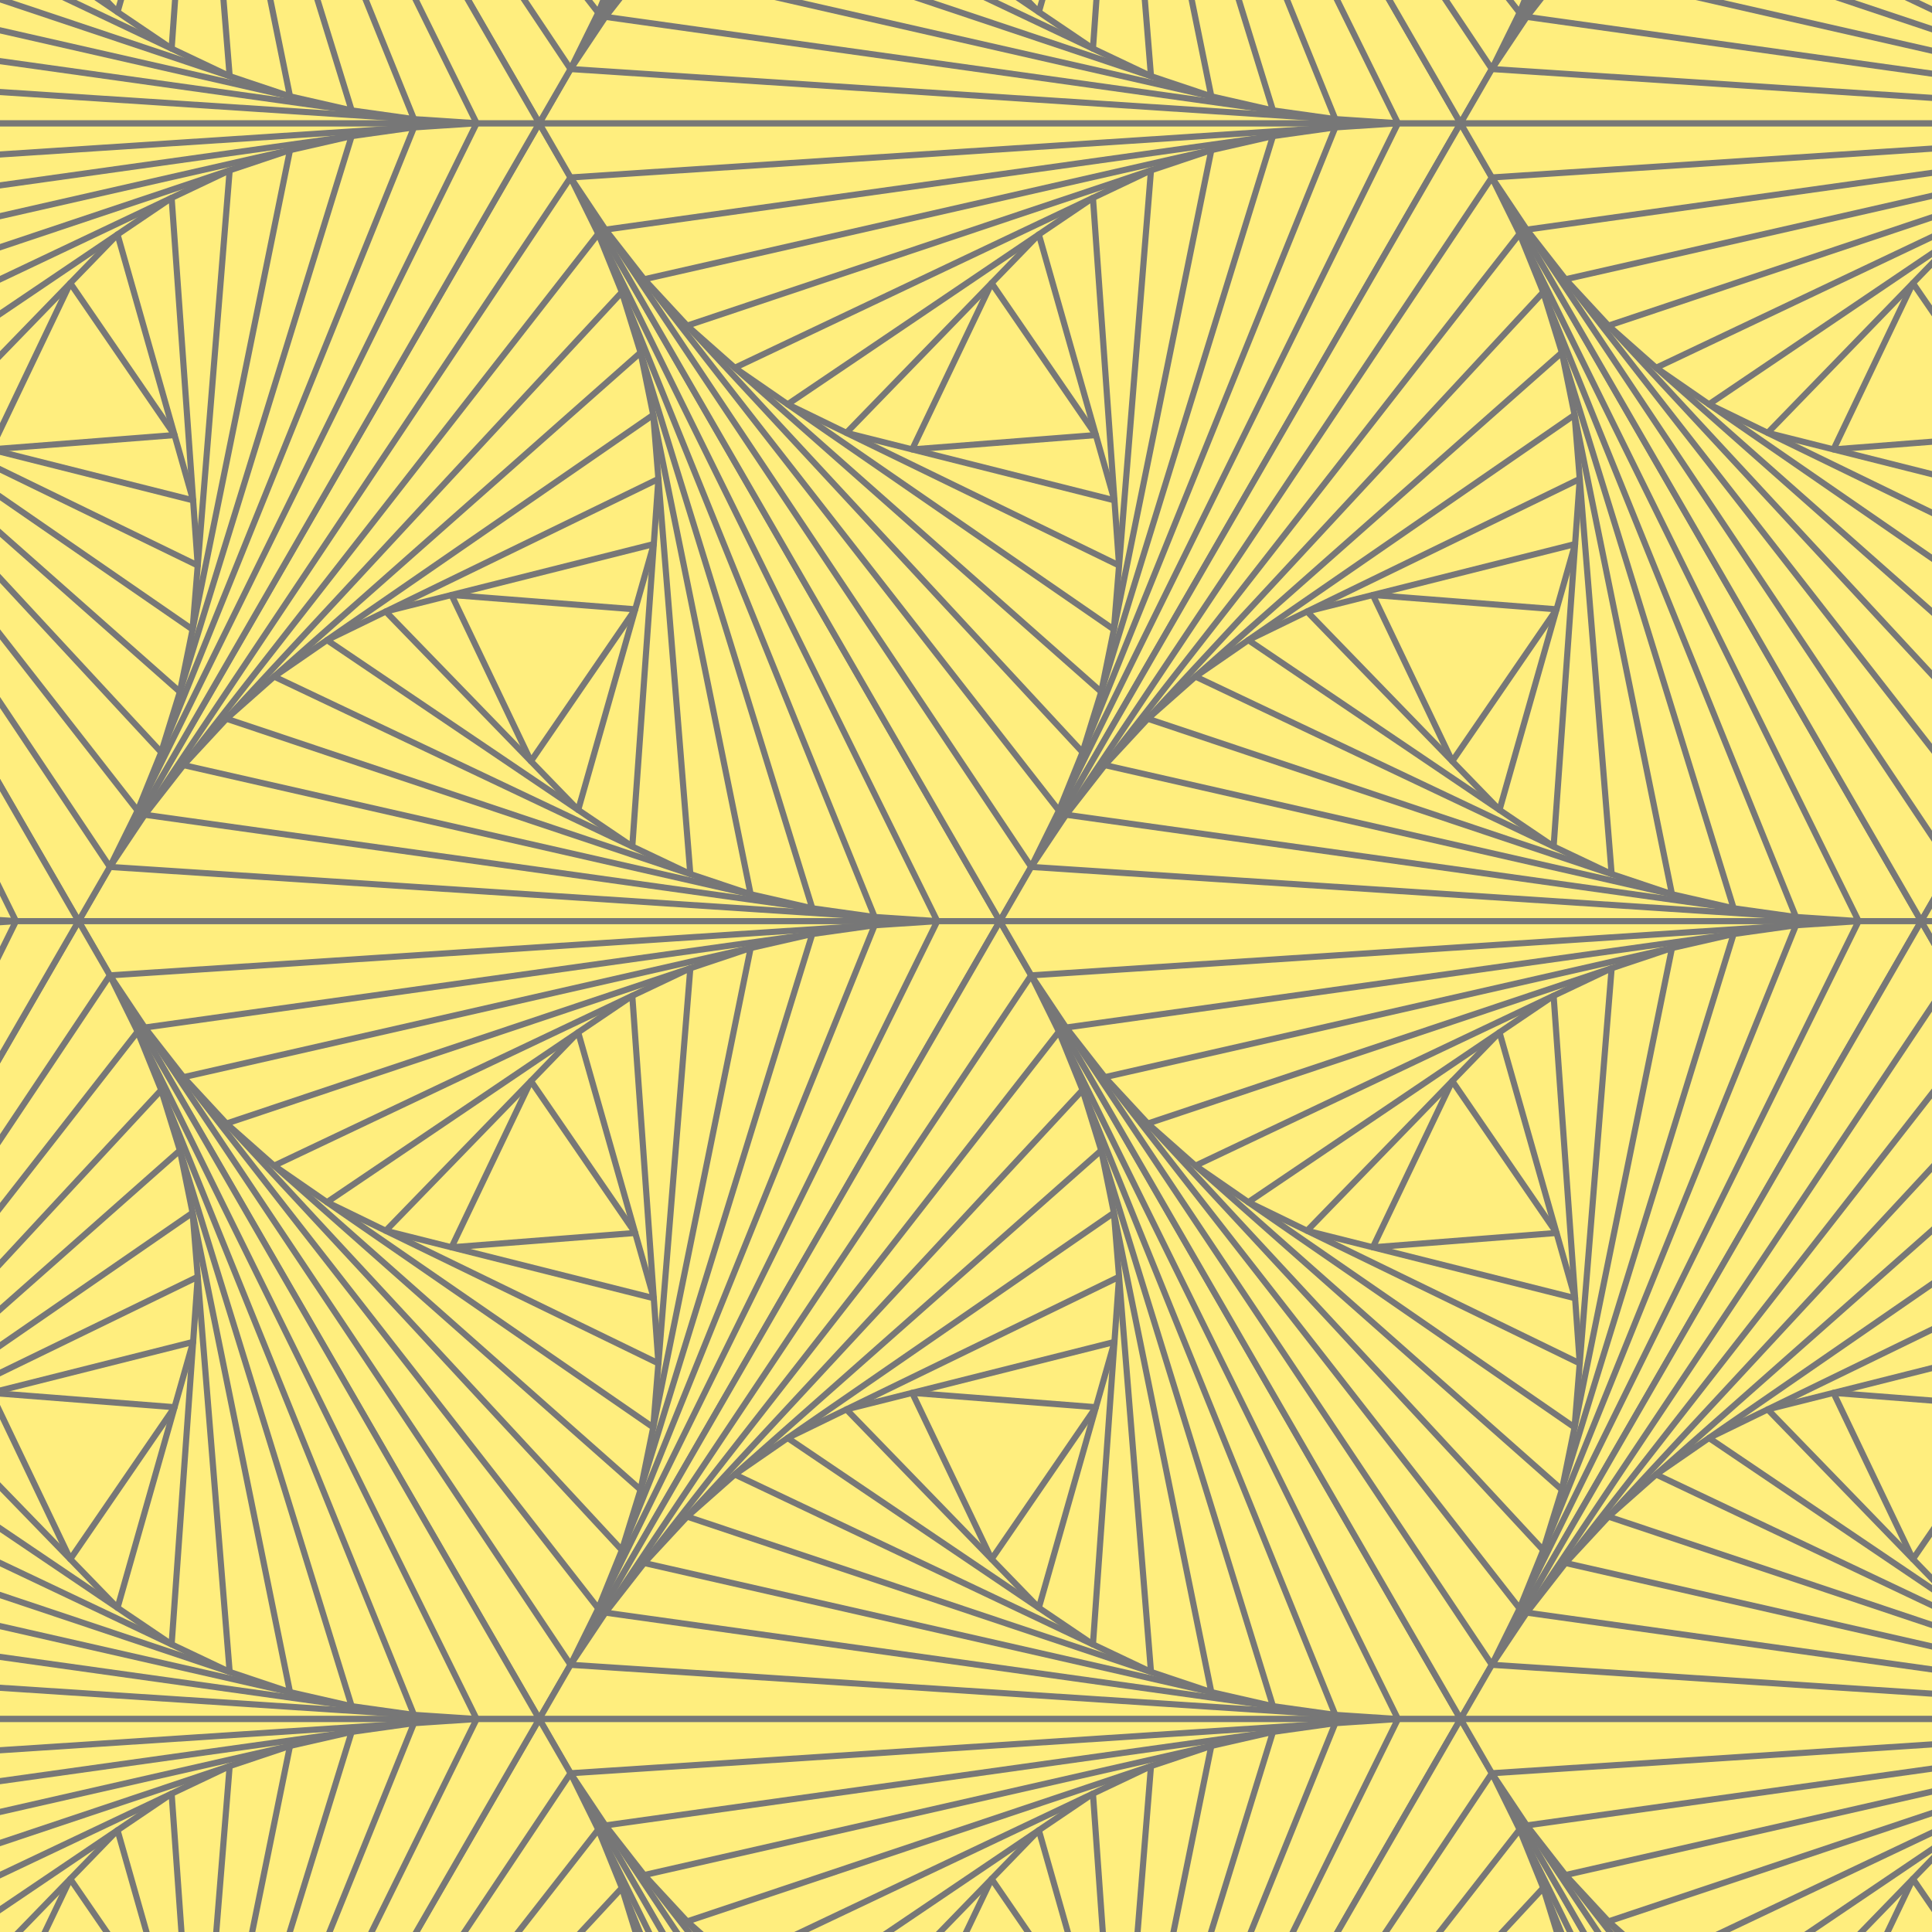
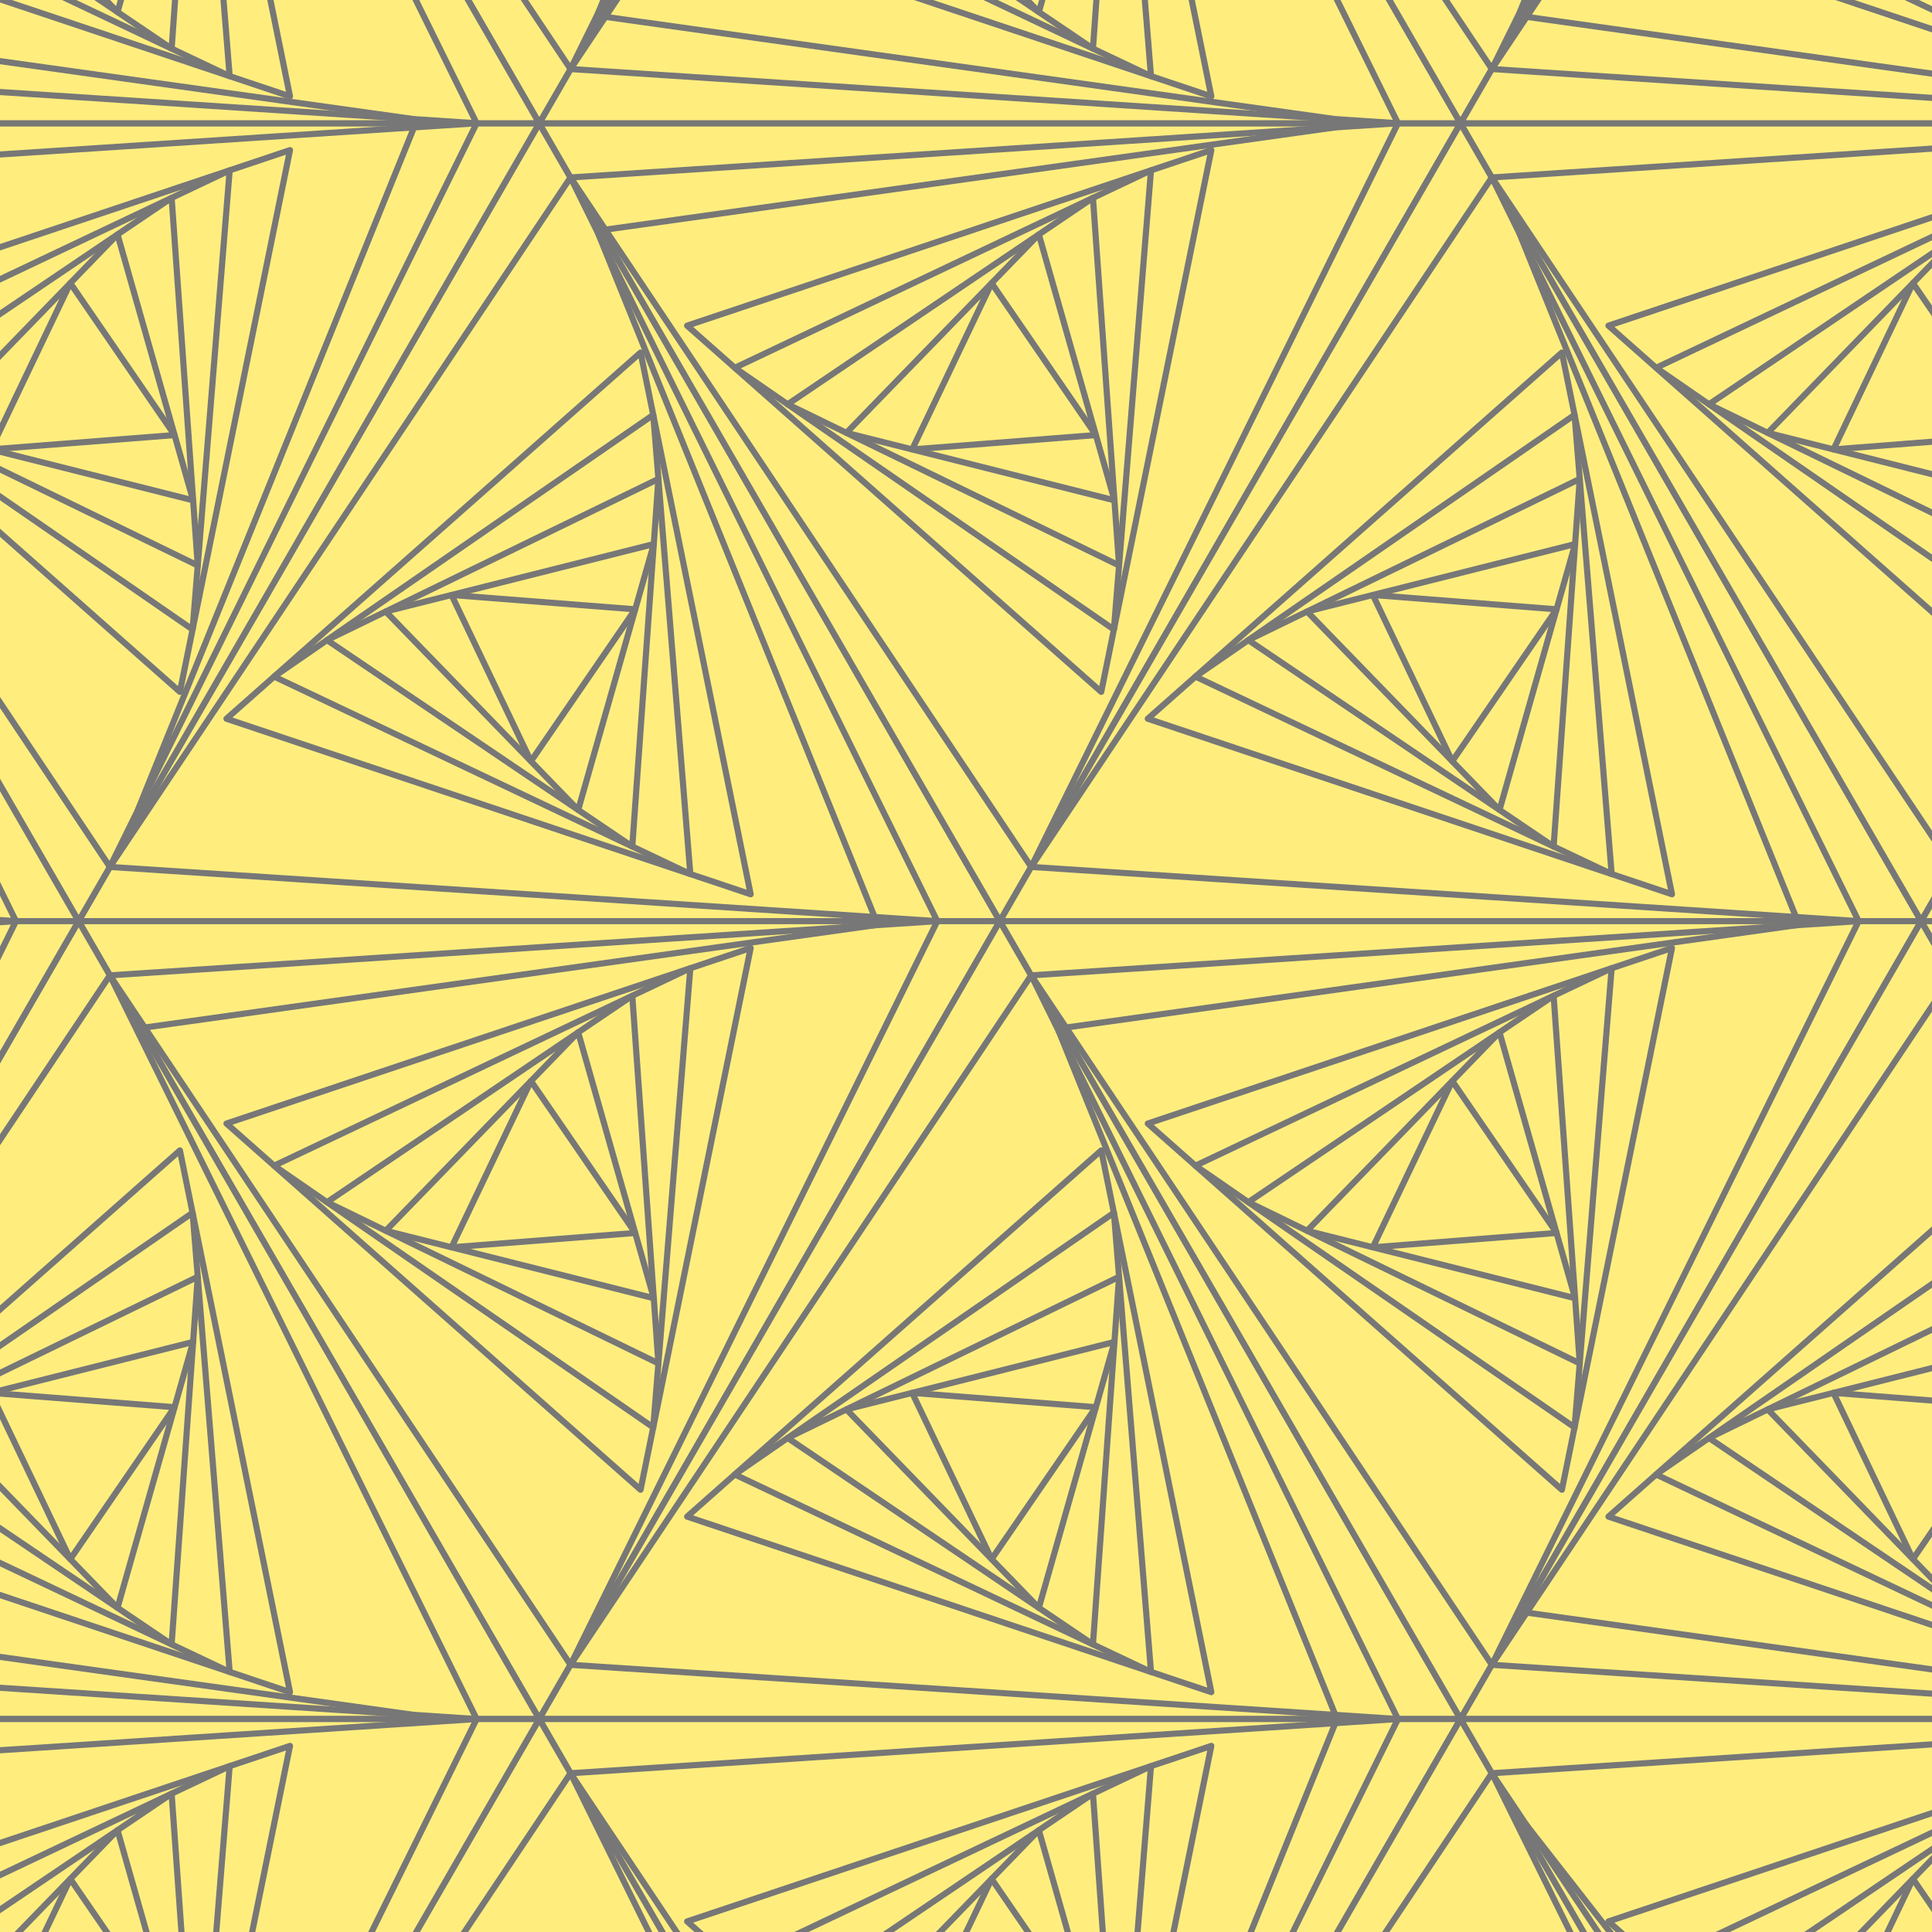
<svg xmlns="http://www.w3.org/2000/svg" id="etmain" version="1.1" width="480" height="480">
  <rect width="100%" height="100%" fill="#333333" stroke="none" />
  <defs mode="0" rotatestep="1" rotatestart="0" stepvalue="60" snapto="0" displaywait="1">
    <g id="tile0" frontfill="#ffee7e" backfill="#ffee7e">
      <path d="M 0,-173.205 L 150,86.603 L -150,86.603 Z" />
      <path d="M 10.193,-155.55 L 129.615,86.603 L -139.807,68.949 Z" />
-       <path d="M 19.232,-137.223 L 109.223,85.267 L -128.454,51.956 Z" />
-       <path d="M 26.919,-118.217 L 88.92,82.422 L -115.839,35.796 Z" />
+       <path d="M 19.232,-137.223 L 109.223,85.267 Z" />
      <path d="M 32.998,-98.545 L 68.844,77.85 L -101.842,20.696 Z" />
      <path d="M 37.123,-78.242 L 49.198,71.272 L -86.322,6.972 Z" />
      <path d="M 38.807,-57.393 L 30.301,62.305 L -69.108,-4.911 Z" />
      <path d="M 37.299,-36.177 L 12.68,50.391 L -49.98,-14.213 Z" />
      <path d="M 31.258,-14.932 L -2.698,34.536 L -28.561,-19.604 Z" />
    </g>
  </defs>
  <g class="etdrop" stroke="#777" stroke-width="2" stroke-linejoin="round" transform="translate(6.55,-11.188) scale(0.763)">
    <g class="etboard" />
    <use href="#tile0" fill="#ffee7e" transform="translate(167,228) scale(1,1) rotate(0)" class="tiledropped" />
    <use href="#tile0" fill="#ffee7e" transform="translate(167,401.205) scale(-1,1) rotate(-60)" class="tiledropped" />
    <use href="#tile0" fill="#ffee7e" transform="translate(317,141.397) scale(-1,1) rotate(-60)" class="tiledropped" />
    <use href="#tile0" fill="#ffee7e" transform="translate(317,487.807) scale(1,1) rotate(0)" class="tiledropped" />
    <use href="#tile0" fill="#ffee7e" transform="translate(467,227.999) scale(1,1) rotate(0)" class="tiledropped" />
    <use href="#tile0" fill="#ffee7e" transform="translate(467,401.205) scale(-1,1) rotate(-60)" class="tiledropped" />
    <use href="#tile0" fill="#ffee7e" transform="translate(317,-31.807) scale(1,1) rotate(120)" class="tiledropped" />
    <use href="#tile0" fill="#ffee7e" transform="translate(617,141.397) scale(-1,1) rotate(180)" class="tiledropped" />
    <use href="#tile0" fill="#ffee7e" transform="translate(317,661.013) scale(-1,1) rotate(180)" class="tiledropped" />
    <use href="#tile0" fill="#ffee7e" transform="translate(17,141.398) scale(-1,1) rotate(180)" class="tiledropped" />
    <use href="#tile0" fill="#ffee7e" transform="translate(167,-118.409) scale(-1,1) rotate(180)" class="tiledropped" />
    <use href="#tile0" fill="#ffee7e" transform="translate(467,-118.409) scale(-1,1) rotate(180)" class="tiledropped" />
    <use href="#tile0" fill="#ffee7e" transform="translate(617,487.807) scale(1,1) rotate(120)" class="tiledropped" />
    <use href="#tile0" fill="#ffee7e" transform="translate(467,747.615) scale(1,1) rotate(120)" class="tiledropped" />
    <use href="#tile0" fill="#ffee7e" transform="translate(17,487.807) scale(1,1) rotate(120)" class="tiledropped" />
    <use href="#tile0" fill="#ffee7e" transform="translate(167,747.615) scale(1,1) rotate(120)" class="tiledropped" />
    <use href="#tile0" fill="#ffee7e" transform="translate(-133,228) scale(1,1) rotate(120)" class="tiledropped" />
    <use href="#tile0" fill="#ffee7e" transform="translate(17,-31.807) scale(1,1) rotate(120)" class="tiledropped" />
    <use href="#tile0" fill="#ffee7e" transform="translate(617,-31.808) scale(1,1) rotate(120)" class="tiledropped" />
    <use href="#tile0" fill="#ffee7e" transform="translate(767,227.999) scale(1,1) rotate(120)" class="tiledropped" />
    <use href="#tile0" fill="#ffee7e" transform="translate(617,661.011) scale(-1,1) rotate(60)" class="tiledropped" />
    <use href="#tile0" fill="#ffee7e" transform="translate(767,401.205) scale(-1,1) rotate(60)" class="tiledropped" />
    <use href="#tile0" fill="#ffee7e" transform="translate(17,661.011) scale(-1,1) rotate(60)" class="tiledropped" />
    <use href="#tile0" fill="#ffee7e" transform="translate(-133,401.204) scale(-1,1) rotate(60)" class="tiledropped" />
  </g>
</svg>